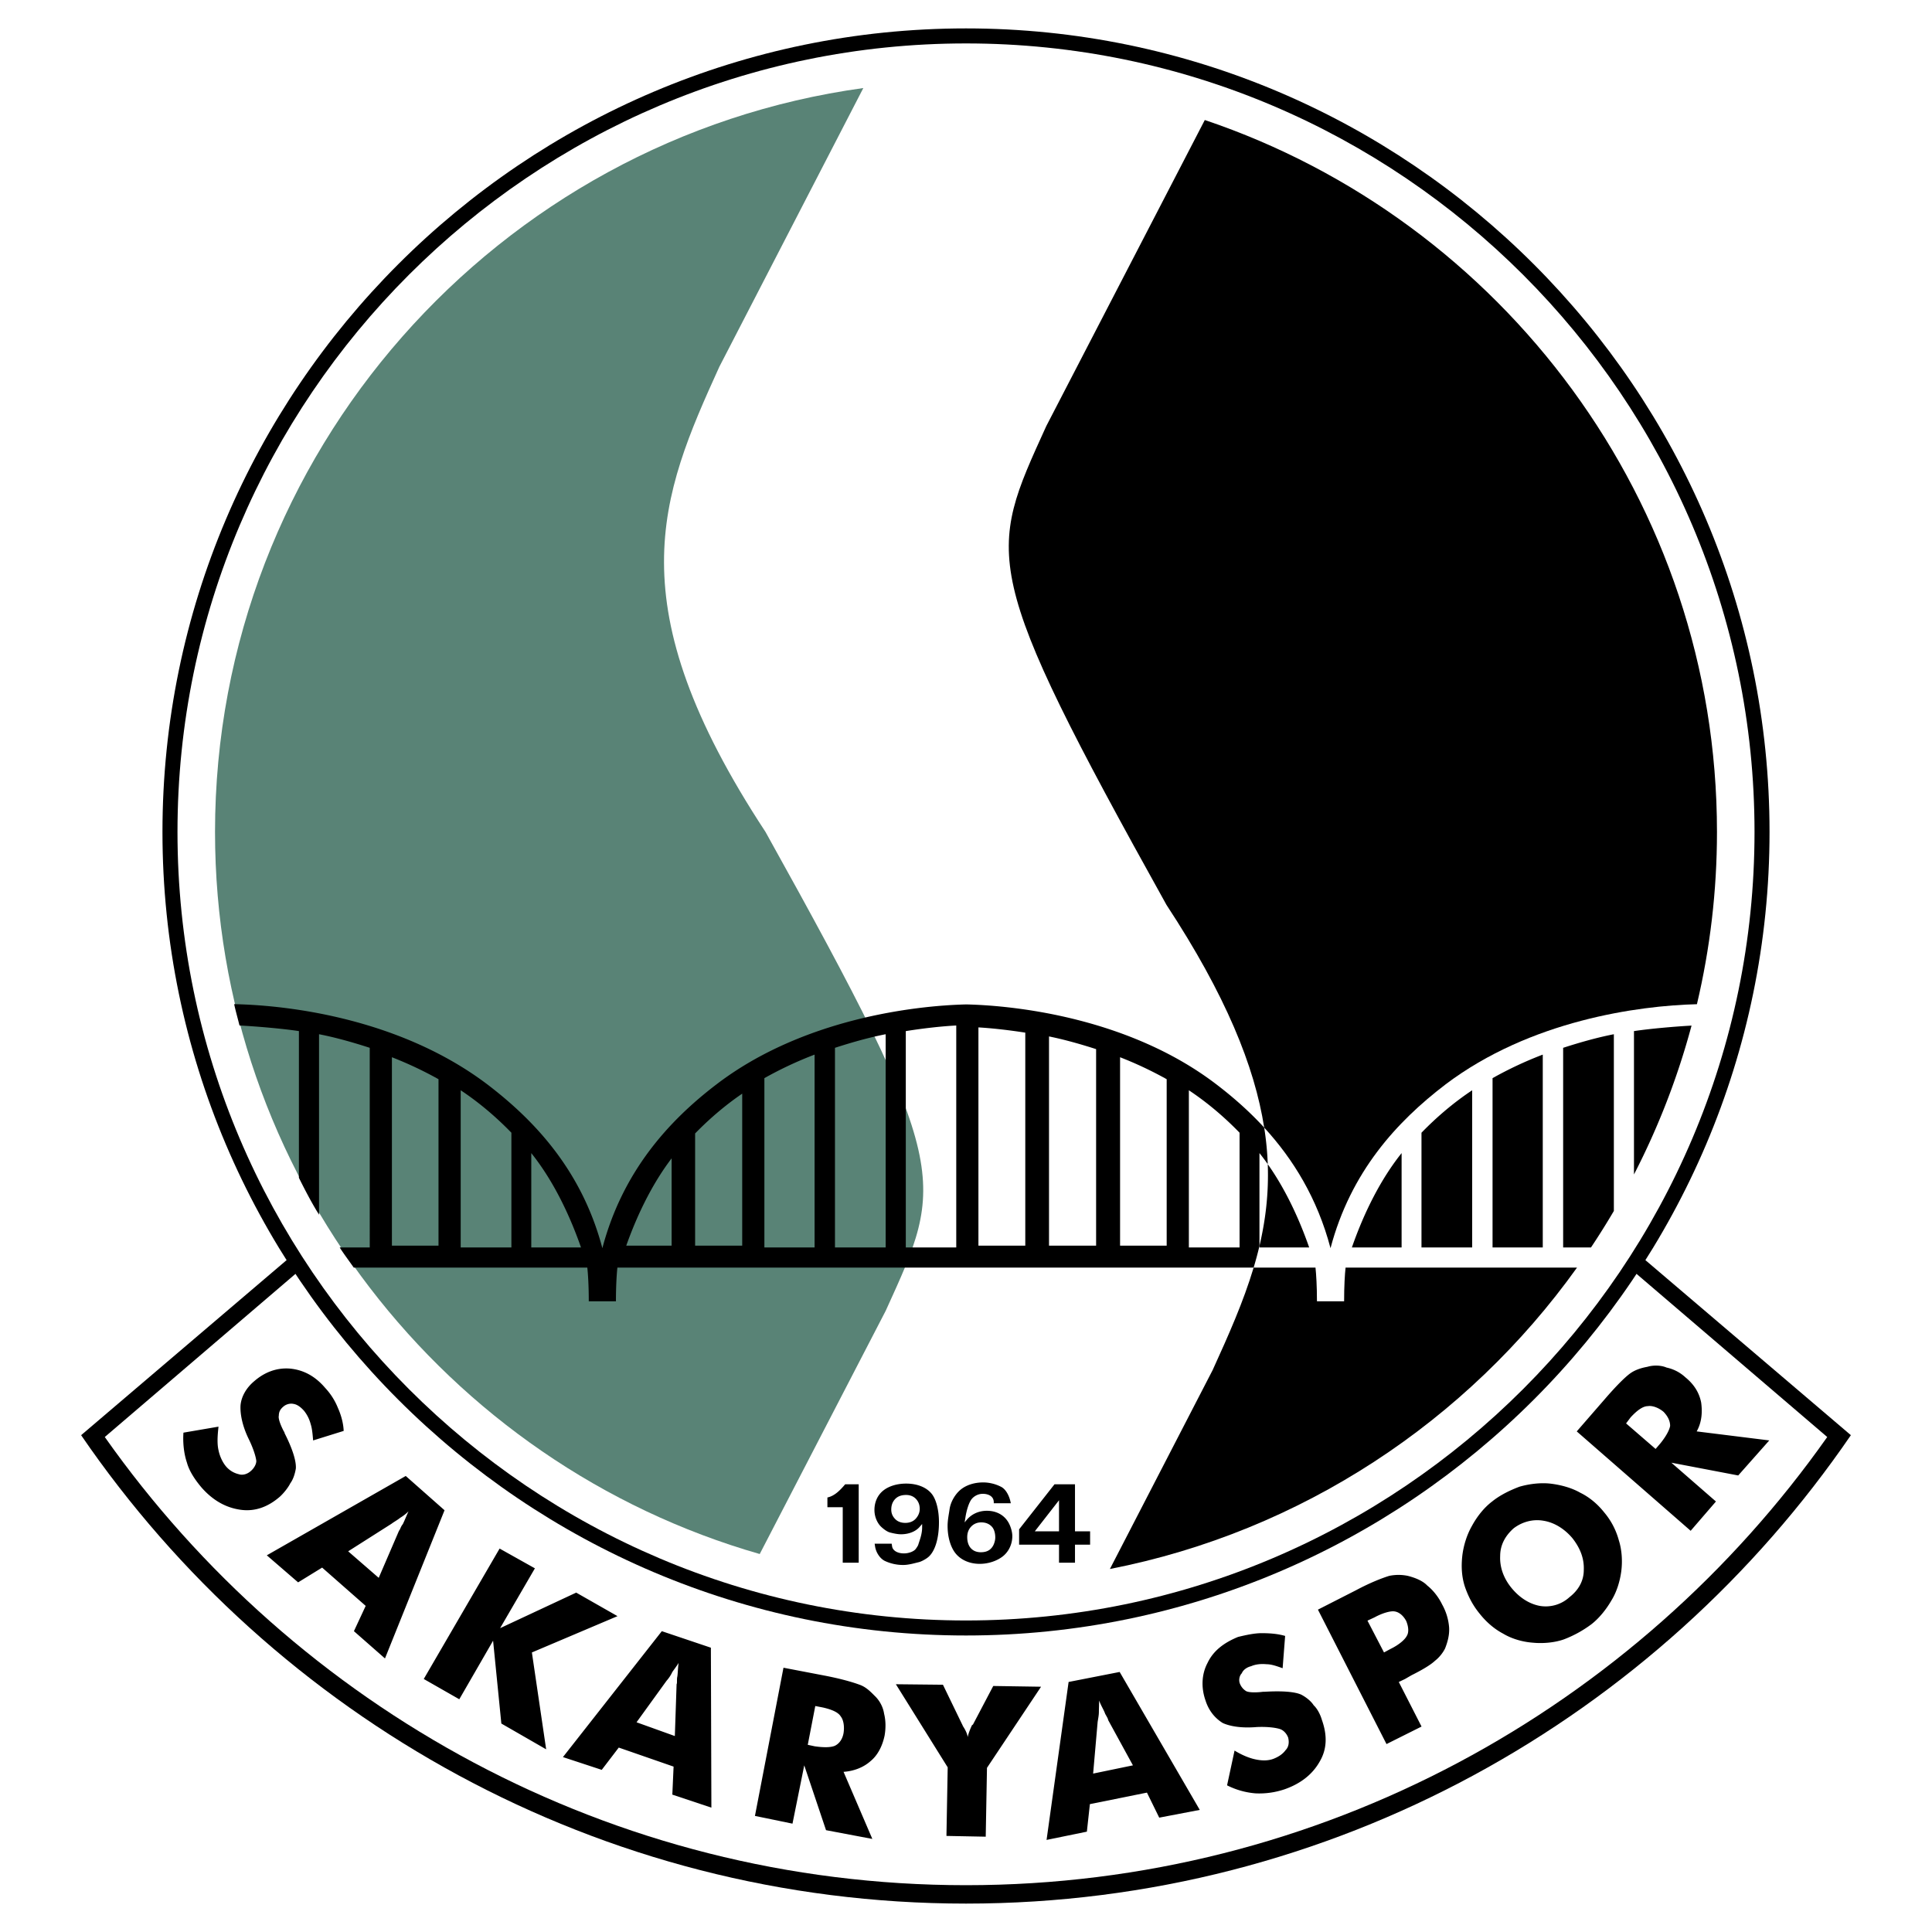
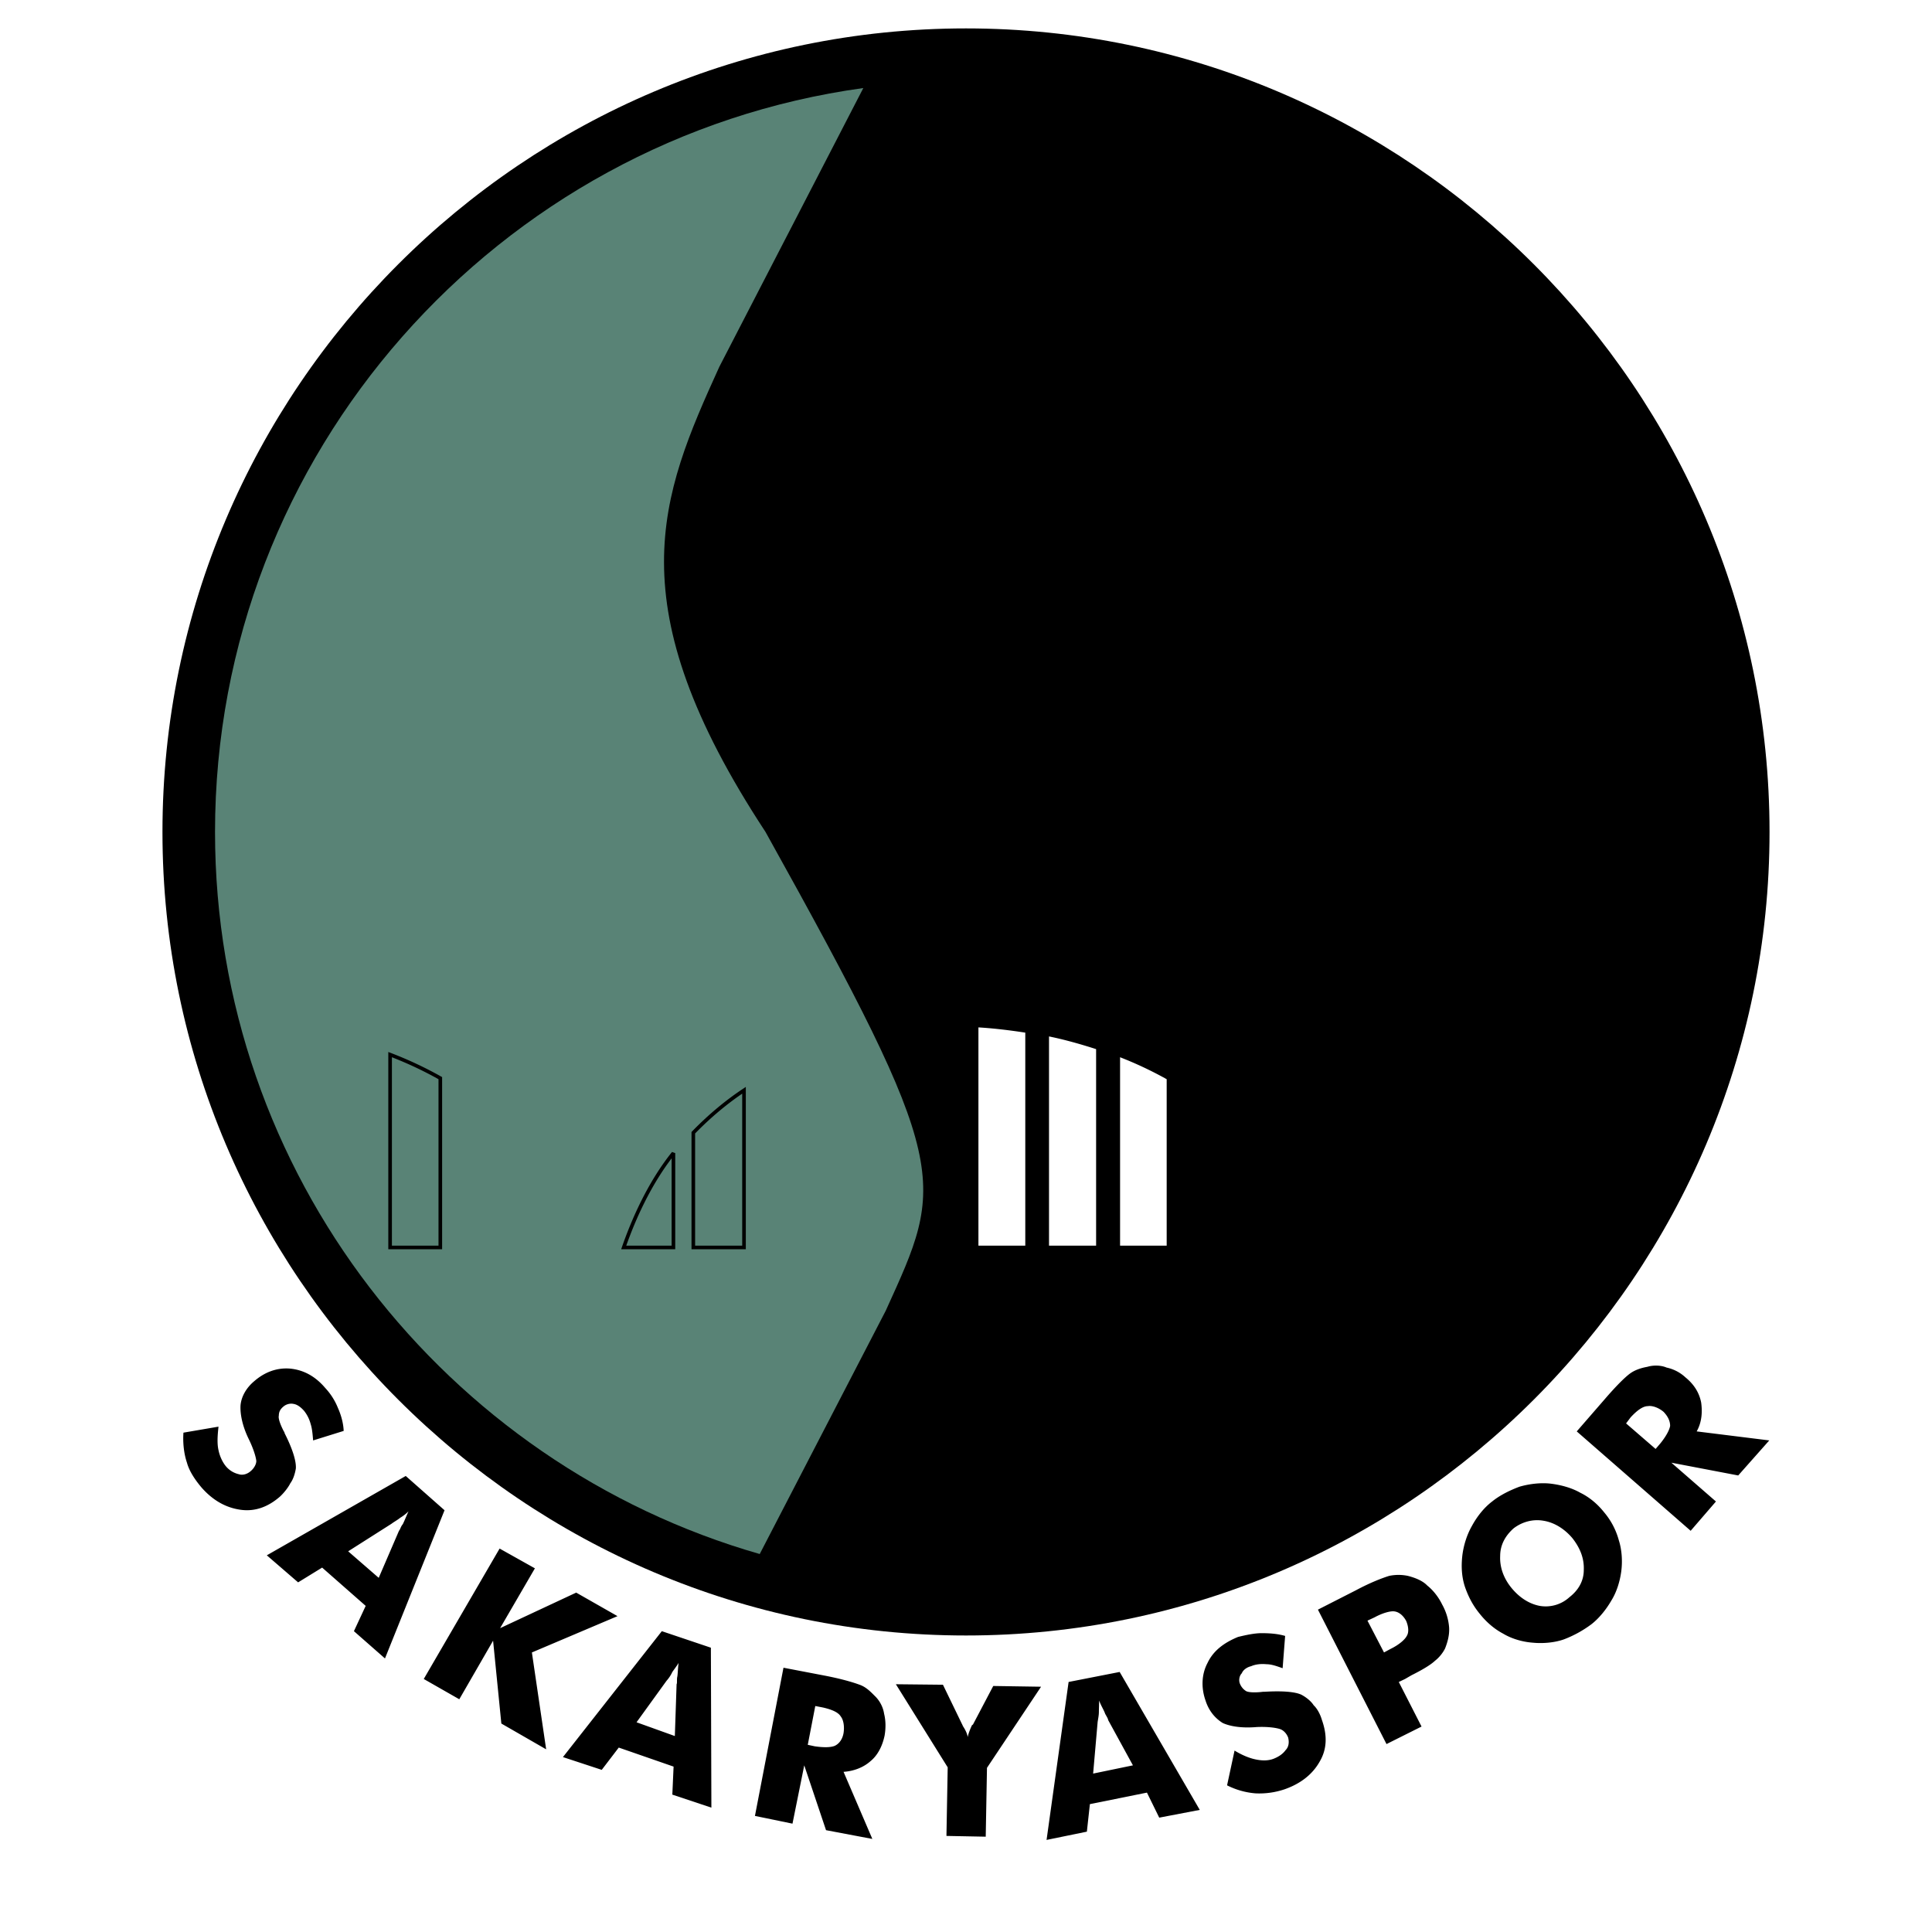
<svg xmlns="http://www.w3.org/2000/svg" width="2500" height="2500" viewBox="0 0 192.756 192.756">
  <g fill-rule="evenodd" clip-rule="evenodd">
    <path fill="#fff" d="M0 0h192.756v192.756H0V0z" />
-     <path d="M184.662 143.188c-19.287 28.18-51.686 46.734-88.284 46.734-36.598 0-68.997-18.555-88.285-46.734l88.285-75.211 88.284 75.211z" />
    <path d="M182.303 143.371c-19.049 27.012-50.484 44.715-85.925 44.715s-66.875-17.703-85.924-44.715L96.378 69.86l85.925 73.511z" fill="#fff" />
    <path d="M21.8 142.338c-.1.898-.15 1.697 0 2.346.125.625.425 1.25.774 1.65.375.424.824.648 1.249.748.375.125.824 0 1.149-.275.375-.299.6-.723.6-1.049-.05-.449-.3-1.248-.75-2.172-.649-1.324-.874-2.521-.824-3.371.075-.875.574-1.748 1.349-2.398 1.049-.924 2.273-1.373 3.571-1.273 1.349.125 2.522.75 3.521 1.924a6.397 6.397 0 0 1 1.274 1.998c.325.723.549 1.547.575 2.297l-3.047.949c-.05-.6-.1-1.199-.25-1.648a3.542 3.542 0 0 0-.649-1.299c-.375-.424-.724-.65-1.074-.699-.35-.074-.75.049-.999.275-.3.248-.45.523-.45.898-.075.275.15.898.499 1.572a.274.274 0 0 1 .075.176c.774 1.523 1.174 2.771 1.124 3.521-.075.475-.25 1.074-.55 1.475-.224.449-.649.973-1.023 1.322-1.224 1.074-2.548 1.523-3.946 1.324-1.423-.199-2.722-.898-3.871-2.197-.699-.824-1.249-1.674-1.474-2.498-.299-.875-.424-1.973-.35-2.998l3.497-.598zm12.937 12.437l3.047 2.646 2.023-4.695c.125-.125.175-.424.375-.65.175-.348.35-.799.575-1.297-.225.248-.575.498-.824.648-.275.225-.649.424-.874.6l-4.322 2.748zm-8.117.399l13.861-7.916 3.871 3.42-5.943 14.785-3.098-2.721 1.174-2.523-4.345-3.82-2.397 1.473-3.123-2.698zm15.659 12.338l7.567-13.012 3.521 1.973-3.471 5.969 7.592-3.547 4.121 2.348-8.542 3.623 1.423 9.664-4.47-2.572-.824-8.266-3.372 5.844-3.545-2.024zm21.229 4.32l3.821 1.373.175-5.168c.075-.125 0-.477.075-.775.05-.324.05-.824.125-1.348-.2.324-.449.648-.624.898-.15.324-.35.625-.575.875l-2.997 4.145zm-7.343 3.473l9.865-12.562 4.895 1.648.05 15.957-3.896-1.297.125-2.797-5.47-1.898-1.698 2.223-3.871-1.274zm19.156 5.869l2.847-14.785 4.171.799c1.673.324 2.822.674 3.421.898.649.225 1.099.699 1.523 1.123.474.451.824 1.1.924 1.773.174.699.174 1.449.05 2.174-.225 1.074-.7 1.973-1.398 2.547-.7.625-1.648 1-2.698 1.074l2.872 6.693-4.62-.873-2.173-6.469-1.173 5.818-3.746-.772zm5.27-7.094l.699.15c.875.125 1.574.125 1.998-.051.474-.225.774-.699.874-1.273.1-.648 0-1.299-.275-1.648-.25-.424-.899-.699-1.773-.898l-.773-.15-.75 3.87zm13.836 9.09l.125-6.842-5.17-8.291 4.696.049L96 172.057s.05.076.05.125c.25.375.449.775.499 1.125.05-.275.2-.699.399-1.125 0-.049.125-.125.125-.125l2.023-3.846 4.77.074-5.395 8.092-.125 6.869-3.919-.076zm14.635-6.219l3.971-.822-2.473-4.521c0-.125-.176-.398-.299-.625-.125-.373-.4-.773-.6-1.322 0 .373-.025.824-.025 1.123 0 .35-.076.699-.125 1.023l-.449 5.144zm-4.646 6.619l2.199-15.76 5.094-.998 7.992 13.762-4.045.773-1.225-2.498-5.693 1.15-.301 2.746-4.021.825zm18.756-8.916c.775.475 1.523.775 2.174.898.625.125 1.273.125 1.822-.123.475-.201.85-.475 1.1-.824.299-.301.375-.75.25-1.25-.176-.449-.5-.748-.824-.85-.375-.123-1.199-.248-2.297-.199-1.449.125-2.623-.049-3.398-.398-.773-.475-1.398-1.225-1.723-2.248-.449-1.273-.398-2.623.199-3.746.576-1.225 1.648-2.023 3.047-2.598.826-.199 1.648-.375 2.348-.375.75 0 1.574.049 2.348.275l-.25 3.221c-.574-.199-1.098-.398-1.623-.398-.523-.051-1.072 0-1.523.199-.424.1-.799.375-.924.699-.25.25-.324.699-.199 1.023s.35.6.65.775c.273.125.924.148 1.697.049h.176c1.697-.1 2.996 0 3.621.299.475.25.973.65 1.223 1.051.375.35.674.947.824 1.473.551 1.549.5 2.922-.225 4.146-.699 1.248-1.873 2.197-3.521 2.771a7.865 7.865 0 0 1-2.871.4 7.625 7.625 0 0 1-2.848-.801l.747-3.469zm18.656-2.396l-3.496 1.748-6.842-13.412 3.82-1.947c1.449-.775 2.646-1.225 3.297-1.424a4.599 4.599 0 0 1 1.848 0c.775.199 1.5.498 1.949.973.574.451 1.123 1.15 1.473 1.873a5.57 5.57 0 0 1 .699 2.273c.051.725-.125 1.424-.4 2.123-.199.4-.549.875-.998 1.223-.449.426-1.299.926-2.348 1.449l-.648.375-.625.299 2.271 4.447zm-3.746-7.393l.65-.35c.873-.426 1.449-.949 1.623-1.299.225-.35.174-.926-.051-1.475-.299-.574-.748-.924-1.197-.973-.375-.051-1.15.148-1.975.598l-.699.326 1.649 3.173zm21.979-13.961a7.213 7.213 0 0 1 1.449 2.771c.299.924.375 2.049.25 3.047s-.451 2.098-1 2.973c-.475.824-1.174 1.723-1.973 2.348a11.266 11.266 0 0 1-2.771 1.523c-.926.324-2.1.424-3.098.324-.998-.076-2.072-.375-2.947-.9-.898-.473-1.697-1.172-2.348-1.996-.699-.85-1.148-1.75-1.473-2.697-.326-1-.375-2.049-.25-3.123.125-.998.449-2.047.949-2.922.5-.924 1.197-1.822 2.021-2.447.801-.65 1.799-1.125 2.723-1.475 1.025-.299 2.197-.424 3.172-.299s2.023.4 2.898.898c.925.45 1.749 1.151 2.398 1.975zm-3.471 8.442c.898-.699 1.424-1.625 1.424-2.697.049-1.125-.326-2.148-1.125-3.174-.773-.924-1.799-1.572-2.871-1.746-1.1-.201-2.174.123-2.998.748-.873.775-1.348 1.699-1.348 2.771-.051 1.125.35 2.225 1.123 3.172.799.975 1.773 1.6 2.822 1.799a3.513 3.513 0 0 0 2.973-.873zm12.088-6.619l-11.365-9.916 2.799-3.221c1.074-1.248 1.947-2.123 2.473-2.521.523-.4 1.197-.6 1.771-.701.576-.174 1.35-.174 1.924.076a3.96 3.96 0 0 1 1.873.973c.949.775 1.398 1.625 1.574 2.523.125.924.074 1.947-.449 2.871l7.242.9-3.098 3.496-6.668-1.273 4.445 3.871-2.521 2.922zm-3.498-8.166l.451-.525c.574-.699.924-1.348.998-1.773 0-.5-.225-.949-.648-1.398-.525-.449-1.174-.648-1.574-.574-.525 0-1.123.475-1.723 1.123l-.449.6 2.945 2.547z" />
    <path d="M96.378 2.834c44.155 0 80.169 36.014 80.169 80.17s-36.014 80.169-80.169 80.169c-44.156 0-80.169-36.014-80.169-80.169 0-44.156 36.013-80.17 80.169-80.17z" />
-     <path d="M96.378 4.333c43.331 0 78.671 35.34 78.671 78.671 0 43.33-35.34 78.671-78.671 78.671-43.33 0-78.67-35.342-78.67-78.671 0-43.331 35.34-78.671 78.67-78.671z" fill="#fff" />
    <path d="M84.324 148.088h1.349v7.822H84.08v-5.537h-1.529v-.969c.732-.15 1.299-.758 1.773-1.316zm20.883 0h2.045v4.693h1.508v1.33h-1.508v1.799h-1.594v-1.799h-3.982v-1.529l3.531-4.494zm-6.059 1.787c0-.58-.518-.836-1.098-.836-.475 0-.875.242-1.098.514-.271.328-.508 1.072-.625 1.801l-.086.535.215-.258c.441-.527 1.141-.9 2.002-.9 1.098 0 1.906.553 2.281 1.416.121.273.26.707.26 1.113 0 .814-.369 1.561-.947 2.016-.541.424-1.379.75-2.305.75-1.097 0-1.994-.455-2.496-1.158-.402-.562-.71-1.479-.71-2.635 0-.58.132-1.18.193-1.629.111-.814.605-1.562 1.098-1.973.54-.447 1.335-.729 2.261-.729.688 0 1.332.197 1.809.451.449.238.773.857.904 1.436l.043.193h-1.701v-.107zm-10.184 4.143l.043.279c.057.361.474.686 1.185.686.473 0 .952-.189 1.141-.408.07-.08.249-.344.28-.449.12-.41.388-1.029.388-1.736v-.342l-.237.277c-.404.477-1.098.75-1.873.75-.366 0-.798-.102-1.077-.172-.324-.08-.681-.371-.882-.557-.38-.35-.689-.984-.689-1.693 0-.834.344-1.543.947-1.992.517-.385 1.292-.643 2.217-.643 1.206 0 2.165.441 2.648 1.156.356.529.625 1.5.625 2.701 0 1.672-.409 2.893-1.034 3.449-.215.193-.69.467-.99.537-.432.1-.991.277-1.55.277a4.294 4.294 0 0 1-1.83-.406c-.517-.258-.883-.883-.969-1.436l-.043-.279h1.7v.001zm14.278-1.237h2.416v-3.1l-2.416 3.1zm-14.321-2.172c0 .387.14.697.409.965.248.248.603.365.99.365.409 0 .775-.129 1.033-.408.258-.277.409-.621.409-.984 0-.408-.129-.729-.366-.986-.238-.26-.581-.408-.99-.408-.474 0-.855.135-1.119.43-.253.282-.366.62-.366 1.026zm7.579 2.758c0 .406.1.777.322 1.051.251.305.603.449 1.035.449.301 0 .609-.055.861-.236.221-.16.381-.393.473-.664.061-.182.107-.363.107-.578 0-.428-.111-.811-.322-1.051-.262-.297-.625-.449-1.076-.449-.41 0-.771.154-1.034.449-.253.283-.366.623-.366 1.029z" />
    <path d="M75.798 155.045c-31.315-8.979-54.345-37.906-54.345-72.041 0-37.793 28.23-69.199 64.681-74.22L71.767 36.596c-5.9 12.974-10.349 23.64 4.608 46.407 18.749 33.7 17.894 34.799 11.993 47.772l-12.57 24.27z" fill="#598376" />
    <path d="M120.203 11.974c29.648 9.992 51.1 38.085 51.1 71.03 0 5.911-.695 11.664-2 17.185-5.828.146-16.629 1.611-25.086 8.006-4.887 3.729-9.461 8.736-11.471 16.336-1.316-4.984-3.729-8.887-6.617-12.033-.957-6.107-3.836-13.217-9.748-22.217-18.748-33.699-17.893-34.799-11.992-47.773l15.814-30.534zM157.34 126.467c-10.947 15.299-27.496 26.338-46.605 30.072l10.254-19.852c1.584-3.48 3.061-6.793 4.088-10.221h6.17c.072.678.146 1.84.146 3.365h2.709c0-1.525.072-2.688.146-3.365h23.092v.001z" />
-     <path d="M96.421 100.211c5.18.121 16.311 1.428 24.854 7.912 1.691 1.283 3.338 2.725 4.854 4.375.197 1.256.312 2.471.355 3.65-.27-.383-.545-.75-.828-1.104v9.266a36.801 36.801 0 0 1-.58 2.156H61.597c-.072.678-.145 1.84-.145 3.365h-2.71c0-1.525-.072-2.688-.146-3.365H35.292c-.508-.725-1.017-1.402-1.403-2.008h3V104.54c-1.718-.557-3.437-1.039-5.058-1.355v18.006c-.726-1.162-1.379-2.42-2.008-3.678v-14.641c-1.767-.268-4.477-.484-5.929-.559-.169-.701-.363-1.354-.533-2.129 5.784.121 16.723 1.549 25.266 8.01 4.889 3.729 9.462 8.736 11.471 16.336 2.009-7.6 6.559-12.682 11.471-16.408 8.542-6.483 19.674-7.79 24.852-7.911zm22.192 8.566v15.682h5.059v-11.447c-1.549-1.598-3.268-3.049-5.059-4.235zm-72.649 0v15.682h5.058v-11.447c-1.549-1.598-3.267-3.049-5.058-4.235zm12.003 15.682c-1.258-3.605-2.928-6.873-4.961-9.414v9.414h4.961zm23.305-19.24a37.508 37.508 0 0 0-5.009 2.348v16.893h5.009v-19.241zm2.033-.678v19.918h5.058v-21.273c-1.621.316-3.34.798-5.058 1.355zm12.101 19.918v-22.145c-1.428.074-3.195.268-5.034.559v21.586h5.034z" />
    <path d="M125.656 124.309c.611-2.59.936-5.271.828-8.16 1.662 2.354 3.049 5.207 4.133 8.311h-4.961v-.151zM134.877 124.459c1.258-3.605 2.928-6.873 4.961-9.414v9.414h-4.961zM146.879 108.777v15.682h-5.057v-11.447c1.549-1.598 3.268-3.049 5.057-4.235zM153.922 105.219a37.695 37.695 0 0 0-5.01 2.348v16.893h5.01v-19.241zM161.014 120.82a75.935 75.935 0 0 1-2.281 3.639h-2.777v-19.918c1.719-.557 3.436-1.039 5.059-1.355v17.634h-.001zM168.766 102.324a74.477 74.477 0 0 1-5.744 14.852v-14.303c1.695-.256 4.255-.467 5.744-.549z" />
    <path d="M38.921 105.219a37.508 37.508 0 0 1 5.009 2.348v16.893h-5.009v-19.241zM74.23 108.777v15.682h-5.058v-11.447c1.549-1.598 3.267-3.049 5.058-4.235zM62.227 124.459c1.258-3.605 2.928-6.873 4.961-9.414v9.414h-4.961z" fill="#598376" stroke="#000" stroke-width=".36" stroke-miterlimit="2.613" />
    <path d="M97.438 124.459v-22.145c1.428.074 3.195.268 5.035.559v21.586h-5.035zM109.539 104.541v19.918h-5.059v-21.273c1.622.316 3.34.798 5.059 1.355zM111.57 105.219a37.52 37.52 0 0 1 5.01 2.348v16.893h-5.01v-19.241z" fill="#fff" stroke="#000" stroke-width=".36" stroke-miterlimit="2.613" />
  </g>
</svg>